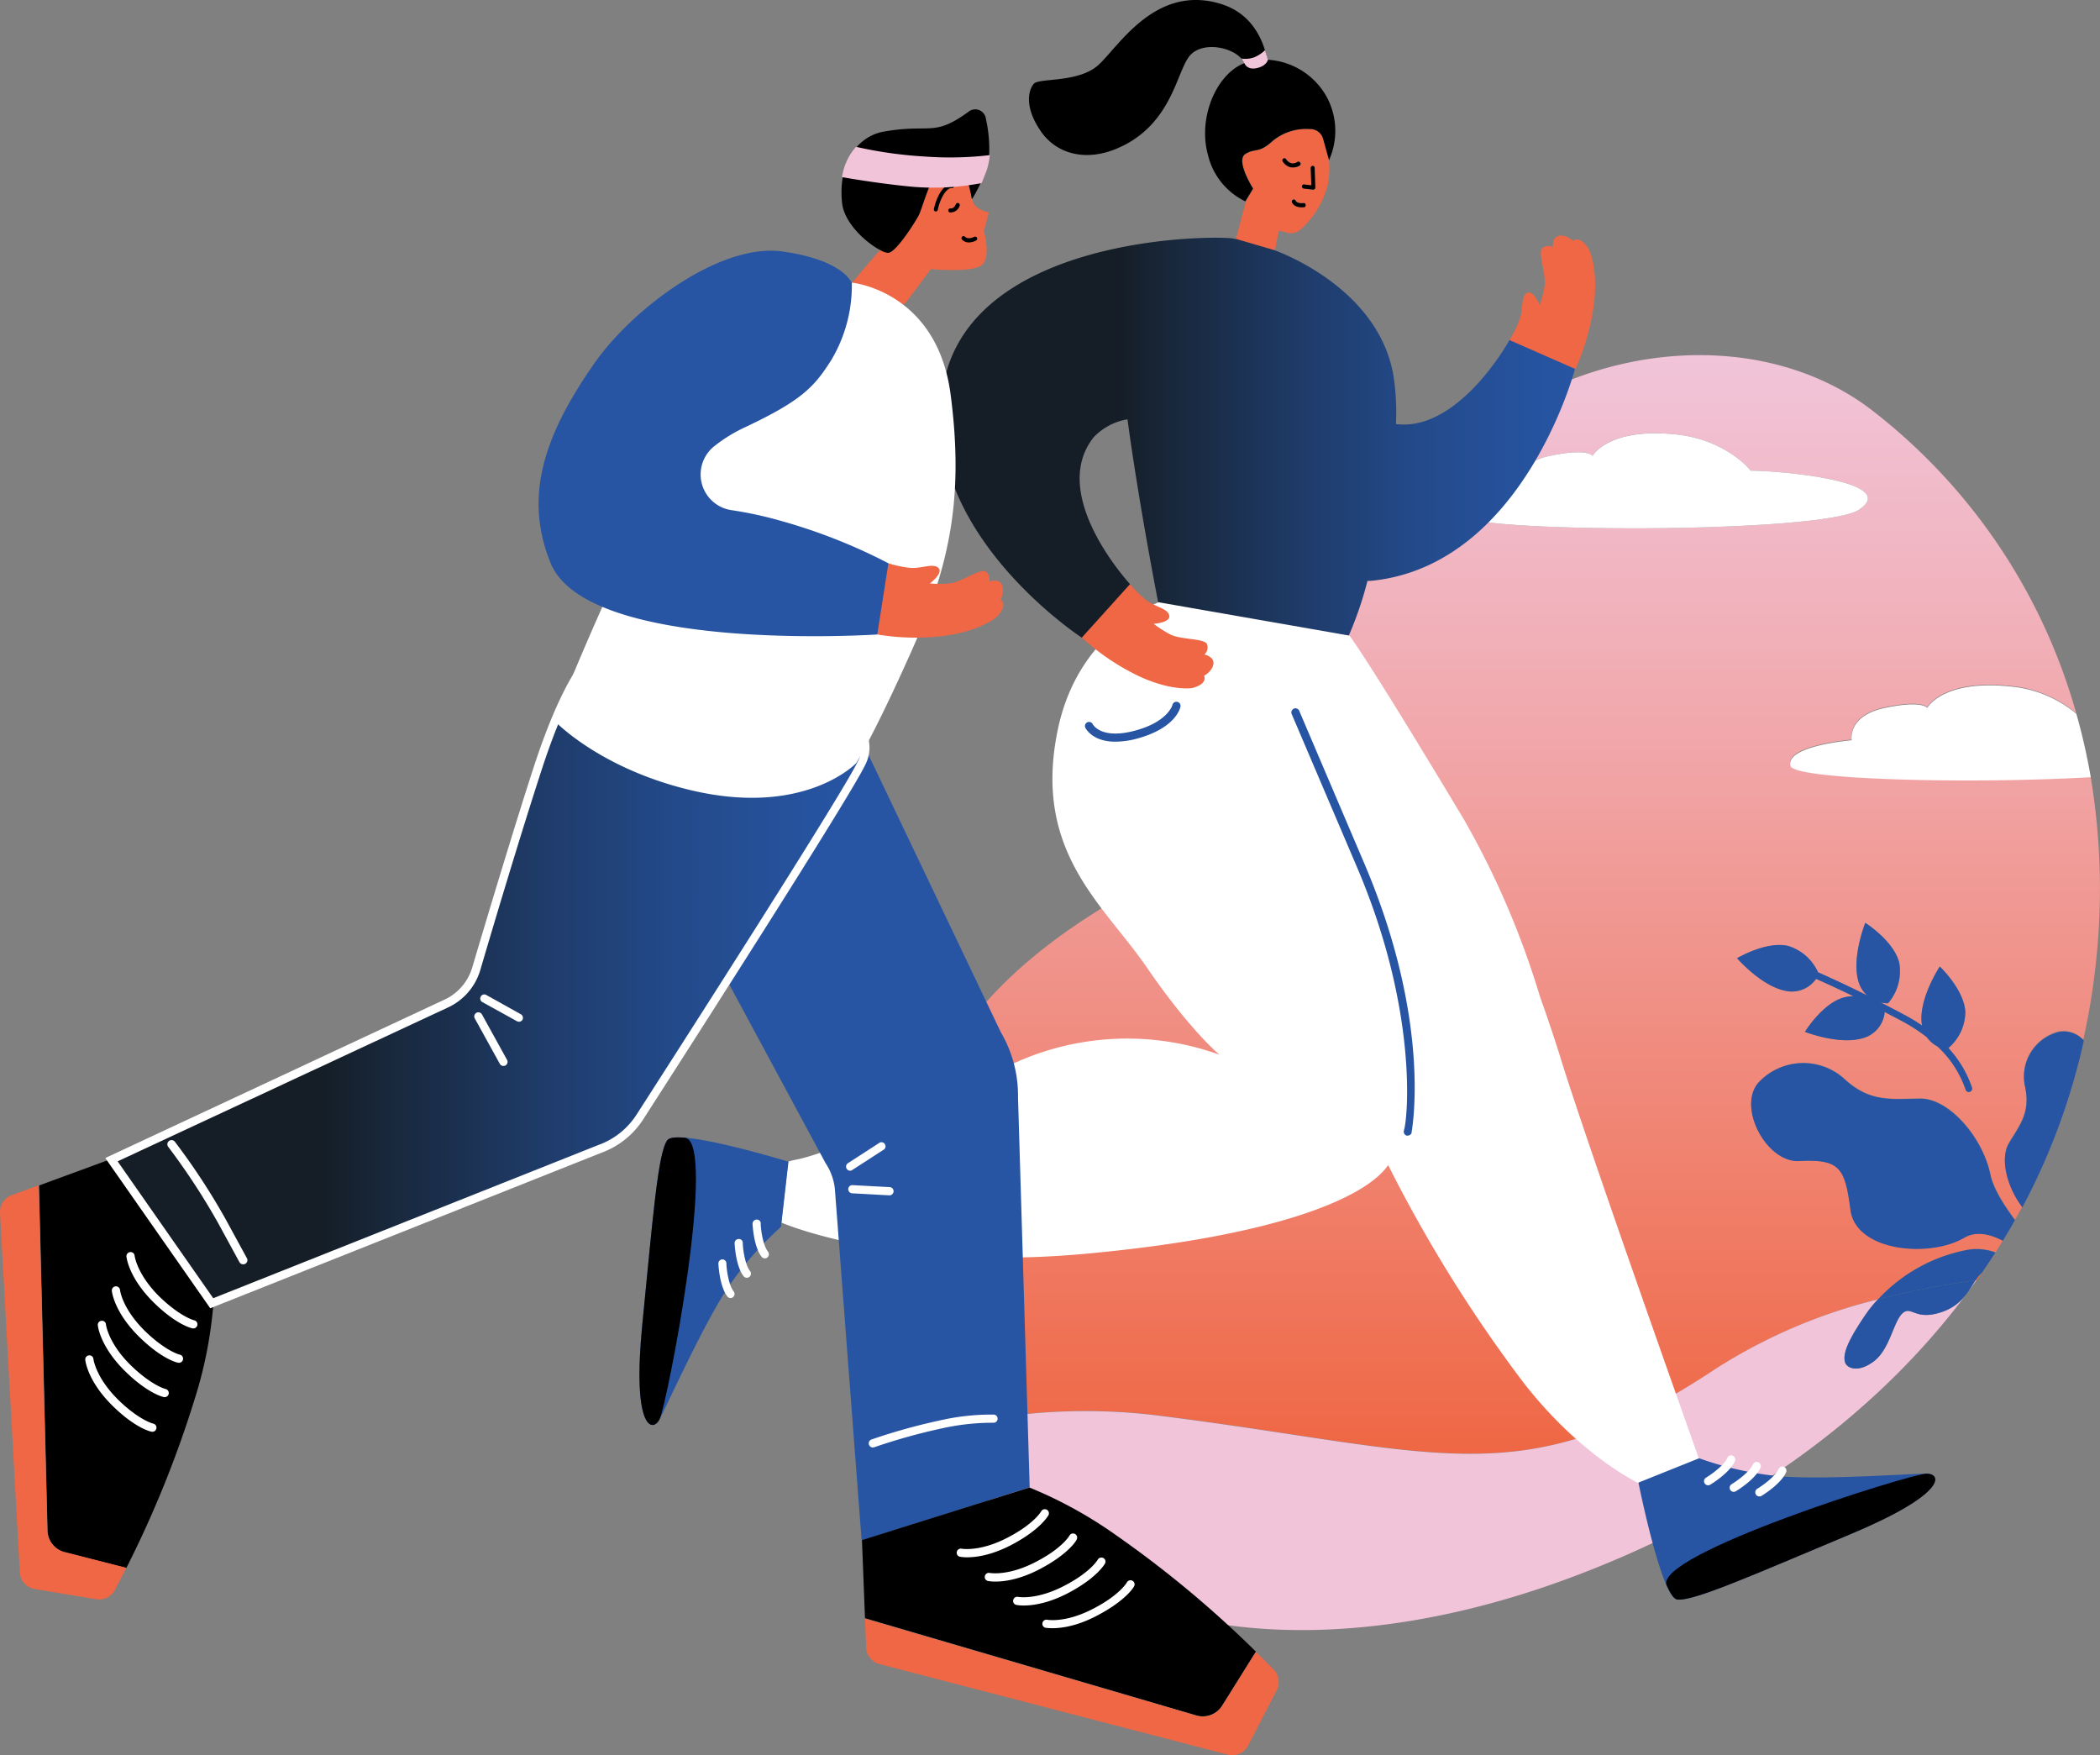
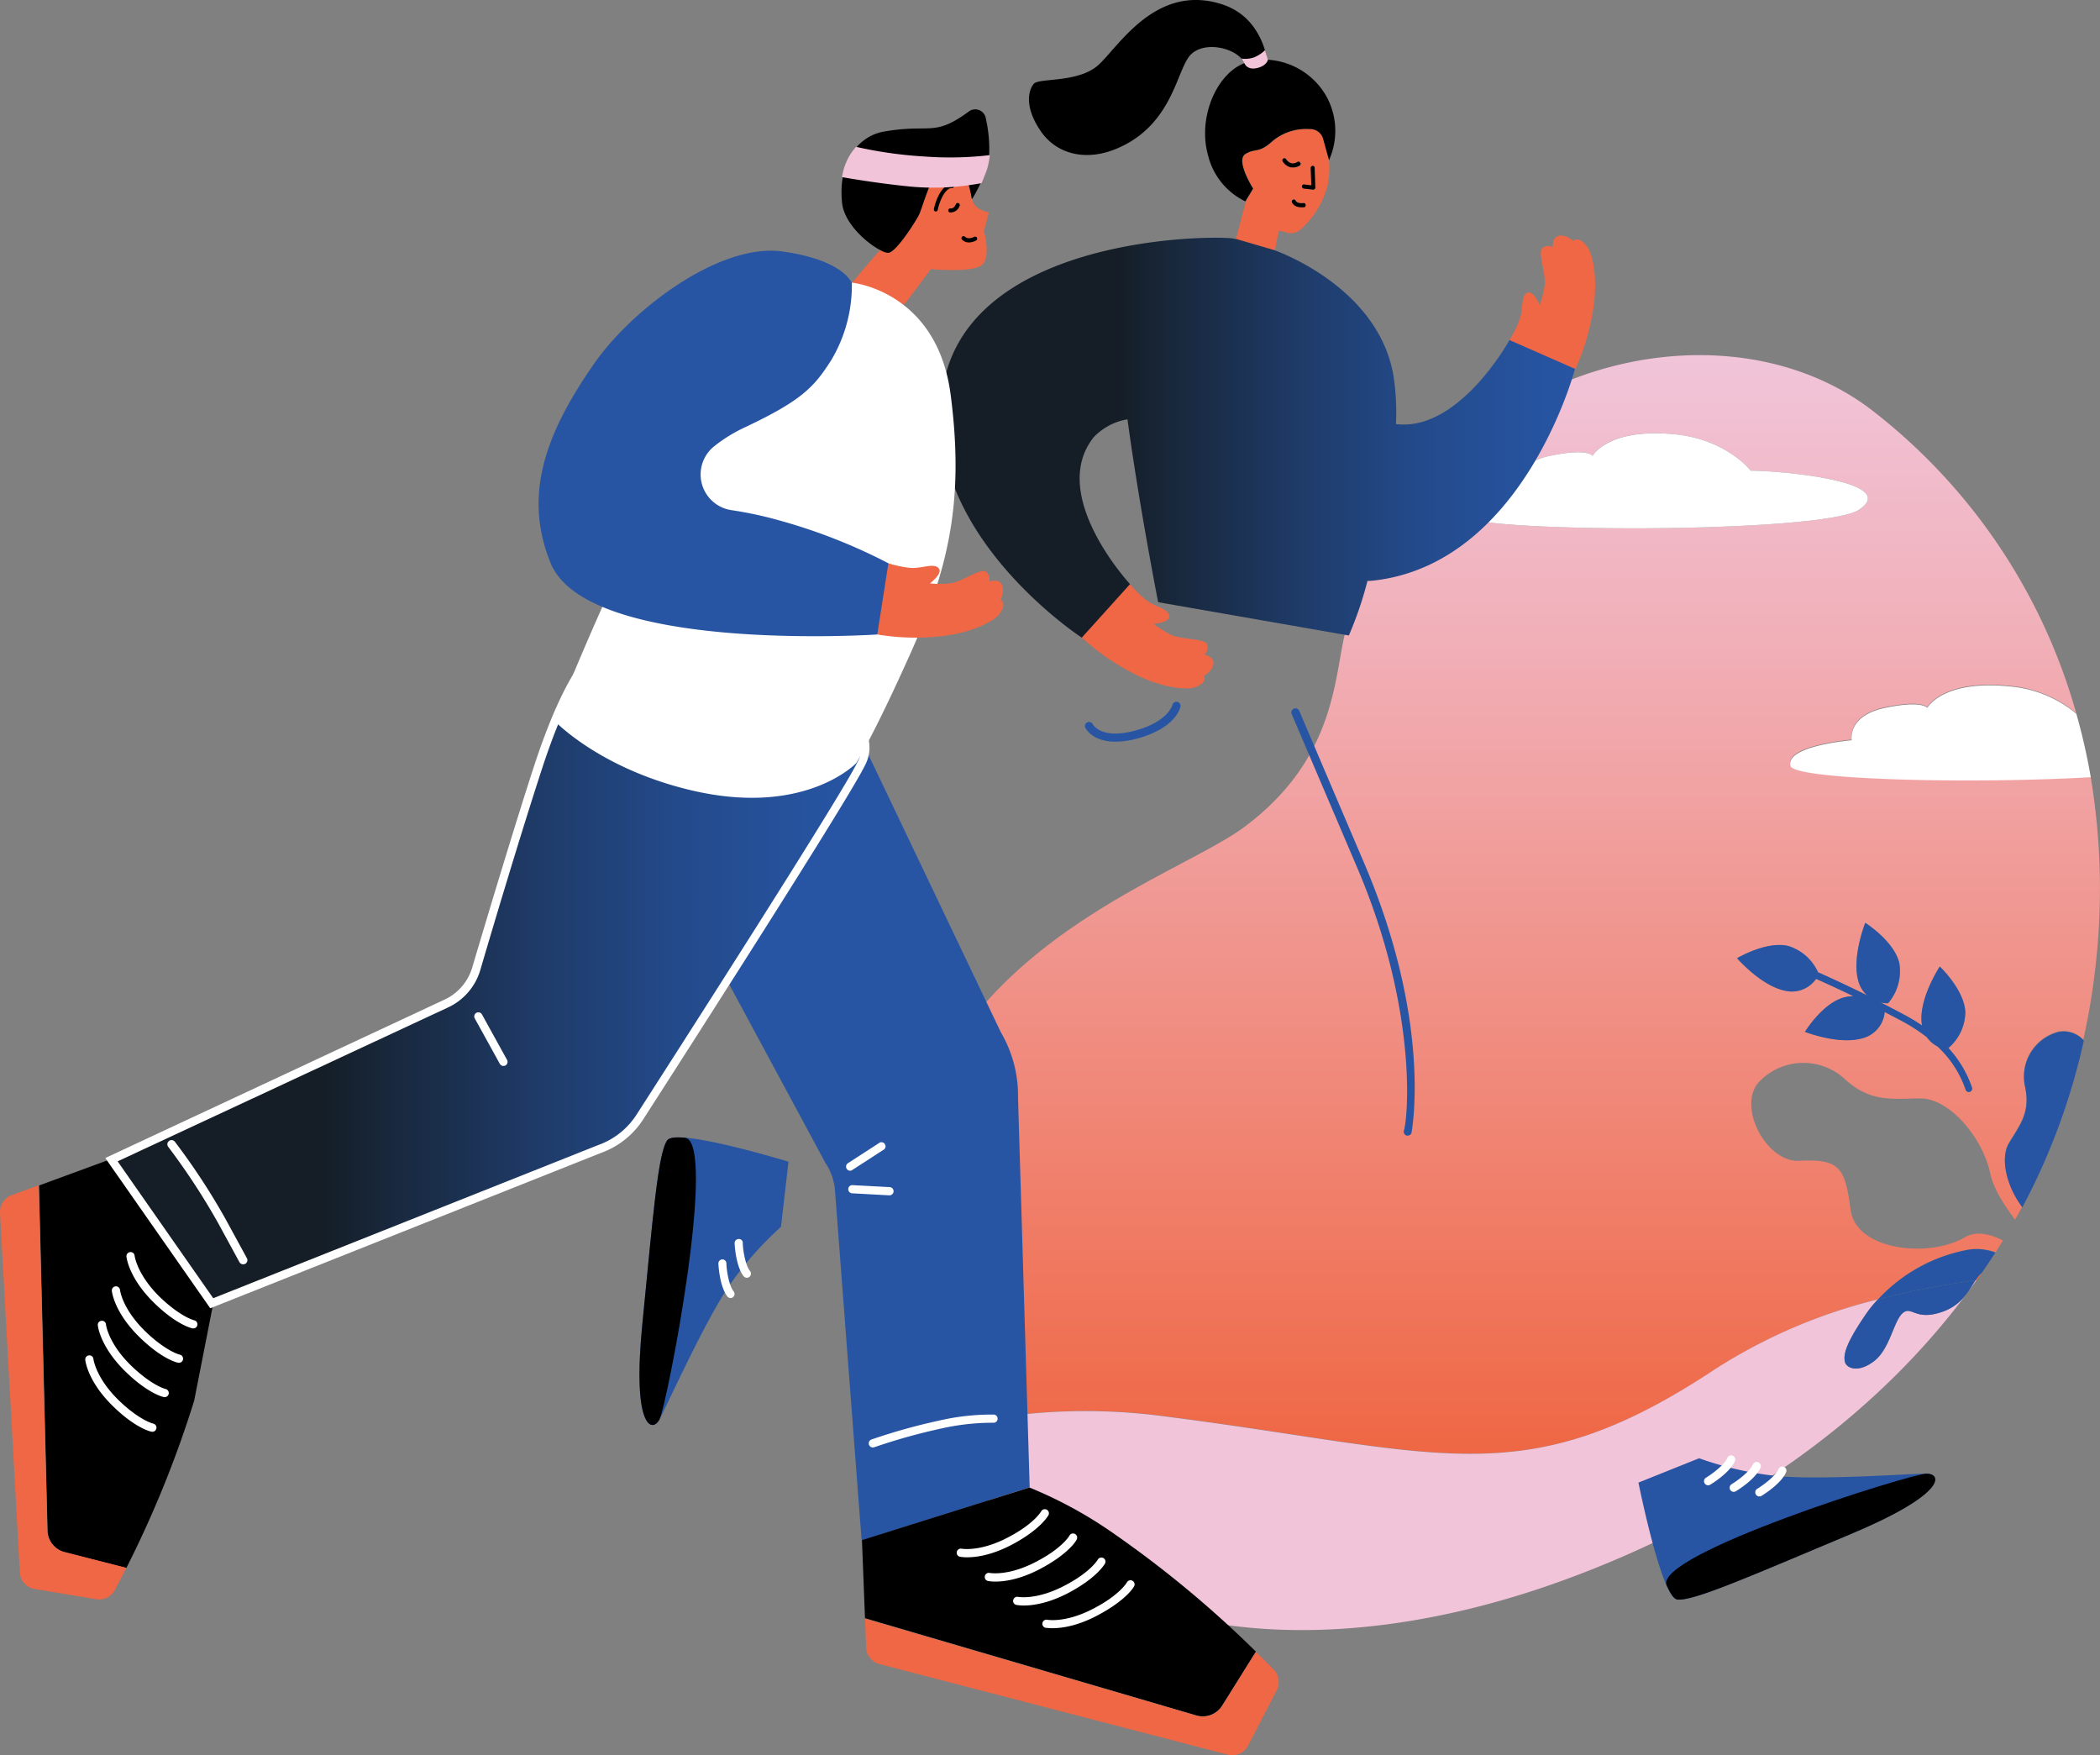
<svg xmlns="http://www.w3.org/2000/svg" xmlns:xlink="http://www.w3.org/1999/xlink" viewBox="43.74 49.56 311.53 260.35">
  <rect x="43.74" y="49.56" width="311.53" height="260.35" fill="#808080" stroke="none" />
  <defs>
    <style>.cls-1{fill:#ef6744;}.cls-2{fill:url(#linear-gradient);}.cls-3{fill:#f1c4d9;}.cls-4{fill:#2755a3;}.cls-5{fill:#fff;}.cls-6{fill:url(#linear-gradient-2);}.cls-7{fill:url(#linear-gradient-3);}</style>
    <linearGradient id="linear-gradient" x1="266.25" y1="265.19" x2="266.25" y2="102.24" gradientUnits="userSpaceOnUse">
      <stop offset="0" stop-color="#ef6744" />
      <stop offset="0.28" stop-color="#f08371" />
      <stop offset="0.77" stop-color="#f1b2bc" />
      <stop offset="1" stop-color="#f1c4d9" />
    </linearGradient>
    <linearGradient id="linear-gradient-2" x1="183.27" y1="114.47" x2="277.46" y2="114.47" gradientUnits="userSpaceOnUse">
      <stop offset="0.28" stop-color="#151e27" />
      <stop offset="0.39" stop-color="#192a41" />
      <stop offset="0.58" stop-color="#1f3c6b" />
      <stop offset="0.75" stop-color="#234a8a" />
      <stop offset="0.9" stop-color="#26529c" />
      <stop offset="1" stop-color="#2755a3" />
    </linearGradient>
    <linearGradient id="linear-gradient-3" x1="60.28" y1="193.98" x2="172.11" y2="193.98" xlink:href="#linear-gradient-2" />
  </defs>
  <title>Craftwork_illustrations</title>
  <g id="background">
    <path class="cls-1" d="M336.8,239.47l.17,0c.26-.36.53-.72.78-1.09A4.48,4.48,0,0,0,336.8,239.47Z" />
    <path class="cls-2" d="M321.56,110.5c-22.83-17.71-66.05-6.9-78,31.92-2,6.54-1,19.19-15.21,29.79-12,8.94-56.76,21.16-50.52,69.15a66,66,0,0,0,5.73,20.08,88.14,88.14,0,0,1,31.6-2c42.42,5.28,54.29,12.29,83.21-6.91a80,80,0,0,1,24-10.26,24.13,24.13,0,0,1,13.36-7.36,7.9,7.9,0,0,1,4.05.41c.37-.58.73-1.17,1.09-1.76-1.95-1-4-1.46-5.71-.45-5.19,3.05-16.07,2-16.89-4.11s-1.49-7.59-7.6-7.26c-5,.27-9.4-8.36-5.85-11.84a9.08,9.08,0,0,1,12.46-.41c3.94,3.7,7.2,3,11.39,3s9.17,5.65,10.35,11.24c.42,2,1.9,4.41,3.65,6.75.36-.64.72-1.28,1.06-1.93-2.25-3-3.3-7.18-2-9.46,1.6-2.71,3.29-4.57,2.38-8.54a6.86,6.86,0,0,1,5-8,4,4,0,0,1,3.68,1.22c.63-2.81,1.15-5.67,1.53-8.6a101,101,0,0,0-.44-30.42c-17.7,1-44.08.4-44.56-1.69-.7-3,9.1-3.79,9.1-3.79s-.7-3.59,4.9-4.79,6.3,0,6.3,0,2.26-4.22,12.26-3.19a17.77,17.77,0,0,1,9.86,4.05A86.28,86.28,0,0,0,321.56,110.5Zm-8.12,83.3c1.62.72,4.13,1.86,7.31,3.44A4.37,4.37,0,0,1,319.4,195c-1-3.5,1.05-8.55,1.05-8.55s4.32,2.71,5.05,6a7.31,7.31,0,0,1-1.67,5.93,4.53,4.53,0,0,1-1.11-.13c1.15.59,2.36,1.22,3.63,1.9a29.15,29.15,0,0,1,2.53,1.53,3.4,3.4,0,0,1-.08-.57c-.28-3.63,2.7-8.18,2.7-8.18s3.71,3.5,3.79,6.84a7.12,7.12,0,0,1-2.51,5.25,16.4,16.4,0,0,1,3.5,5.87.47.47,0,0,1-.07.43.44.44,0,0,1-.25.19.48.48,0,0,1-.62-.31,15.71,15.71,0,0,0-4.18-6.42,4.38,4.38,0,0,1-1.56-1.35,25.34,25.34,0,0,0-3.71-2.41l-2.56-1.35a4.41,4.41,0,0,1-3.27,3.89c-3.49,1-8.56-.94-8.56-.94s2.65-4.35,5.9-5.13a5.82,5.82,0,0,1,1.28-.16c-2.33-1.13-4.21-2-5.53-2.57a4.37,4.37,0,0,1-4.59,1.76c-3.56-.71-7.13-4.82-7.13-4.82s4.37-2.61,7.61-1.79A7.18,7.18,0,0,1,313.44,193.8Zm6.12-68.65c-5.25,3.59-59.17,3.59-59.87.6s9.1-3.79,9.1-3.79-.7-3.59,4.9-4.79,6.31,0,6.31,0,2.25-4.22,12.25-3.19c7.7.8,11.2,5.39,11.2,5.39C307.66,119.37,325.74,120.93,319.56,125.15Z" />
    <path class="cls-3" d="M331.9,244.13c-4.09,1.44-4.55-1-5.91.21s-1.87,5.38-4.31,7.17-3.95.88-4.2.2c-.48-1.34.55-3.51,3-7.16a17.8,17.8,0,0,1,1.82-2.25,80,80,0,0,0-24,10.26c-28.92,19.2-40.79,12.19-83.21,6.91a88.14,88.14,0,0,0-31.6,2c14.78,30.84,52.82,36.76,92,22.55,25.67-9.32,47.23-24.51,61.44-44.55l-.17,0C335.81,241,334.79,243.11,331.9,244.13Z" />
    <path class="cls-4" d="M301.43,191.69s3.57,4.11,7.13,4.82a4.37,4.37,0,0,0,4.59-1.76c1.32.59,3.2,1.44,5.53,2.57a5.82,5.82,0,0,0-1.28.16c-3.25.78-5.9,5.13-5.9,5.13s5.07,2,8.56.94a4.41,4.41,0,0,0,3.27-3.89l2.56,1.35a25.34,25.34,0,0,1,3.71,2.41,4.38,4.38,0,0,0,1.56,1.35,15.71,15.71,0,0,1,4.18,6.42.48.48,0,0,0,.62.31.44.44,0,0,0,.25-.19.47.47,0,0,0,.07-.43,16.4,16.4,0,0,0-3.5-5.87,7.12,7.12,0,0,0,2.51-5.25c-.08-3.34-3.79-6.84-3.79-6.84s-3,4.55-2.7,8.18a3.4,3.4,0,0,0,.08.57,29.15,29.15,0,0,0-2.53-1.53c-1.27-.68-2.48-1.31-3.63-1.9a4.53,4.53,0,0,0,1.11.13,7.31,7.31,0,0,0,1.67-5.93c-.73-3.26-5.05-6-5.05-6s-2,5.05-1.05,8.55a4.37,4.37,0,0,0,1.35,2.22c-3.18-1.58-5.69-2.72-7.31-3.44a7.18,7.18,0,0,0-4.4-3.9C305.8,189.08,301.43,191.69,301.43,191.69Z" />
    <path class="cls-5" d="M303.45,119.37s-3.5-4.59-11.2-5.39c-10-1-12.25,3.19-12.25,3.19s-.7-1.19-6.31,0-4.9,4.79-4.9,4.79-9.8.8-9.1,3.79,54.62,3,59.87-.6C325.74,120.93,307.66,119.37,303.45,119.37Z" />
    <path class="cls-5" d="M329.64,154.57s-.7-1.19-6.3,0-4.9,4.79-4.9,4.79-9.8.8-9.1,3.79c.48,2.09,26.86,2.72,44.56,1.69a91.37,91.37,0,0,0-2.14-9.41,17.77,17.77,0,0,0-9.86-4.05C331.9,150.35,329.64,154.57,329.64,154.57Z" />
    <path class="cls-4" d="M349.13,202.64a6.86,6.86,0,0,0-5,8c.91,4-.78,5.83-2.38,8.54-1.34,2.28-.29,6.46,2,9.46a97,97,0,0,0,9.12-24.73A4,4,0,0,0,349.13,202.64Z" />
-     <path class="cls-4" d="M339,223.77c-1.18-5.59-6.17-11.25-10.35-11.24s-7.45.69-11.39-3a9.08,9.08,0,0,0-12.46.41c-3.55,3.48.87,12.11,5.85,11.84,6.11-.33,6.79,1.11,7.6,7.26s11.7,7.16,16.89,4.11c1.73-1,3.76-.57,5.71.45.61-1,1.22-2,1.8-3.07C340.88,228.18,339.4,225.74,339,223.77Z" />
    <path class="cls-4" d="M337.75,238.35c.68-1,1.34-2,2-3a7.9,7.9,0,0,0-4.05-.41,24.13,24.13,0,0,0-13.36,7.36,122.72,122.72,0,0,1,14.47-2.83A4.48,4.48,0,0,1,337.75,238.35Z" />
    <path class="cls-4" d="M317.48,251.71c.25.68,1.77,1.59,4.2-.2s2.95-6,4.31-7.17,1.82,1.23,5.91-.21c2.89-1,3.91-3.18,4.9-4.66a122.72,122.72,0,0,0-14.47,2.83,17.8,17.8,0,0,0-1.82,2.25C318,248.2,317,250.37,317.48,251.71Z" />
  </g>
  <g id="character">
    <path class="cls-1" d="M183.45,74.14c-1.69,1.73-2.59,5.3-3.33,7.15-.22.55-3.41,5.75-4.65,5.75a2.84,2.84,0,0,1-1.15-.42c-1.53,1.69-4.16,4.87-4.16,4.87A8.35,8.35,0,0,0,174,94.23a8.68,8.68,0,0,0,4,.37l3.83-5.12s6,.55,7.5-.55.37-5.12.37-5.12l.73-2.74s-2-.37-2.38-1.65c0-.12-.07-.29-.1-.47l-.07.11S186.69,70.85,183.45,74.14Z" />
    <path d="M190,67.2A1.6,1.6,0,0,0,187.6,66c-5.42,4-5.73,1.83-12.8,3.09-3.56.64-6.79,4.25-6.14,10.56.32,3.07,3.69,6,5.66,7a2.84,2.84,0,0,0,1.15.42c1.24,0,4.43-5.2,4.65-5.75.74-1.85,1.64-5.42,3.33-7.15,3.24-3.29,4.46,4.92,4.46,4.92L188,79c.38-.62,2.27-3.84,2.48-6.45A20.5,20.5,0,0,0,190,67.2Z" />
-     <path d="M75.42,242.68l-15-21.28-10.89,4,1.27,51.2a3.4,3.4,0,0,0,2.56,3.21l9.12,2.33a160.08,160.08,0,0,0,10.07-24.84A63.63,63.63,0,0,0,75.42,242.68Z" />
+     <path d="M75.42,242.68l-15-21.28-10.89,4,1.27,51.2a3.4,3.4,0,0,0,2.56,3.21l9.12,2.33a160.08,160.08,0,0,0,10.07-24.84Z" />
    <path class="cls-1" d="M62.44,282.1l-9.12-2.33a3.4,3.4,0,0,1-2.56-3.21l-1.27-51.2v0l-4,1.47a2.68,2.68,0,0,0-1.75,2.65l2.94,53.3a2.65,2.65,0,0,0,2.21,2.47L58,286.77a2.67,2.67,0,0,0,2.81-1.41l1.67-3.25Z" />
    <path class="cls-5" d="M72.34,246.6h0c-.09,0-2.35-.47-5.76-3.81-3.74-3.67-4.07-6.72-4.08-6.85a.61.61,0,0,1,.55-.66.59.59,0,0,1,.66.54h0s.33,2.77,3.72,6.1c3.11,3,5.12,3.48,5.14,3.48a.61.61,0,0,1-.19,1.2Z" />
    <path class="cls-5" d="M70.18,251.69h0c-.1,0-2.35-.47-5.76-3.81-3.75-3.67-4.07-6.72-4.09-6.85a.61.61,0,0,1,1.22-.12c0,.06.34,2.79,3.72,6.1,3.1,3,5.12,3.48,5.14,3.48a.62.62,0,0,1,.48.72A.61.61,0,0,1,70.18,251.69Z" />
    <path class="cls-5" d="M68.09,256.79h0c-.09,0-2.35-.48-5.76-3.81-3.74-3.67-4.07-6.72-4.08-6.85a.6.6,0,0,1,.55-.66.59.59,0,0,1,.66.54c0,.05.34,2.79,3.72,6.1,3.11,3,5.12,3.48,5.14,3.48a.61.61,0,0,1-.19,1.2Z" />
    <path class="cls-5" d="M66.24,261.92h0c-.1,0-2.36-.47-5.77-3.81-3.74-3.67-4.07-6.72-4.08-6.85a.6.6,0,0,1,.55-.66.59.59,0,0,1,.66.54h0s.33,2.77,3.73,6.1c3.1,3,5.12,3.48,5.14,3.48a.61.61,0,0,1,.47.72A.6.6,0,0,1,66.24,261.92Z" />
    <path class="cls-1" d="M267.67,100a7.16,7.16,0,0,0,4.21,3.67,10.06,10.06,0,0,0,5.58.62,34.81,34.81,0,0,0,2.65-9c.78-5.16-.36-8.39-.81-9-1.32-1.9-2.18-1-2.18-1s-1.21-1.13-2.33-.69c-.81.33-.68,1.64-.68,1.64a1.38,1.38,0,0,0-1.61.15c-.64.69.65,3.92.37,5.6a17.13,17.13,0,0,1-.71,2.83s-1-2.4-1.92-1.8-.49,2.4-1.1,4A16.51,16.51,0,0,1,267.67,100Z" />
-     <path class="cls-5" d="M275.13,206.11c-1-3.18-2.12-6.45-2.93-8.69a125.69,125.69,0,0,0-11.3-26.33c-15-25-17-27.27-17-27.27s-26.6-5.39-26.6-5.28v.35c-.43-.25-.67-.37-.67-.37s-12.83,3.83-16,19.42c-3.69,18,6.83,25.77,13.24,35.12S224.64,206,224.64,206a40.36,40.36,0,0,0-32.38,2.2c-16.61,8.84-26.7,12.62-30.32,13.35-1.23.24-1.29.35-1.29.35l-1,9s16.51,7.23,45,4.64,41.62-8.3,45-13.13a.25.25,0,0,0,0-.07,210.27,210.27,0,0,0,19.74,31.83c8.48,11.15,17.35,15.34,17.35,15.34l9.21-3.1S279,218.81,275.13,206.11Z" />
    <path class="cls-4" d="M171.56,278.05l-3.93-51.62a8.55,8.55,0,0,0-1.44-4.38l-18.5-34.33,22.89-30.38,21.64,45.35a18.52,18.52,0,0,1,2.54,9.63l1.73,57.86Z" />
    <path class="cls-1" d="M240.88,73.36,240,70.07a2,2,0,0,0-2-1.37,7.8,7.8,0,0,0-5.47,1.81c-2.09,1.9-2.47.95-4,1.9s1.14,5.13,1.14,5.13l-1.09,1.81L227.1,85a7.44,7.44,0,0,0,2.31,2.58c1.83.85,3.26.37,3.59-1.57.16-.95.5-2.26.5-2.26l1.14.32a2.19,2.19,0,0,0,2.05-.48,13.27,13.27,0,0,0,4-6.53,13,13,0,0,0,.2-3.75Zm-6.8.15a.3.3,0,1,1,.49-.35,1.35,1.35,0,0,0,.87.63,1.24,1.24,0,0,0,.78-.19.29.29,0,0,1,.42.05.31.31,0,0,1,0,.43,1.77,1.77,0,0,1-1,.33l-.24,0A1.88,1.88,0,0,1,234.08,73.51Zm3.08,6.78-.33,0c-1.2,0-1.43-.73-1.44-.76a.3.3,0,1,1,.58-.18s.2.4,1.13.32a.28.28,0,0,1,.33.27A.29.29,0,0,1,237.16,80.29Zm1.63-2.67a.32.32,0,0,1-.21.08h0l-1.4-.16a.31.31,0,0,1-.27-.34.29.29,0,0,1,.34-.27l1.05.13-.09-2.58a.32.32,0,0,1,.3-.31.28.28,0,0,1,.31.29l.1,2.93A.35.35,0,0,1,238.79,77.62Z" />
    <path d="M238.48,74.16a.32.32,0,0,0-.3.31l.09,2.58-1.05-.13a.29.29,0,0,0-.34.27.31.31,0,0,0,.27.34l1.4.16h0a.32.32,0,0,0,.21-.08.35.35,0,0,0,.1-.24l-.1-2.93A.28.28,0,0,0,238.48,74.16Z" />
    <path d="M237.1,79.69c-.93.08-1.12-.3-1.13-.32a.3.3,0,1,0-.58.18s.24.76,1.44.76l.33,0a.29.29,0,0,0,.27-.33A.28.28,0,0,0,237.1,79.69Z" />
    <path d="M236.59,74.08a.31.31,0,0,0,0-.43.29.29,0,0,0-.42-.05,1.24,1.24,0,0,1-.78.19,1.35,1.35,0,0,1-.87-.63.3.3,0,1,0-.49.35,1.88,1.88,0,0,0,1.26.88l.24,0A1.77,1.77,0,0,0,236.59,74.08Z" />
    <path d="M240.67,64.15a10.71,10.71,0,0,0-8.91-5.73c-.62-3-2.32-6.88-6.92-8.28-9.76-3-15.24,6.47-18.2,9.1s-8.76,1.86-9.53,2.74-1.49,3.36,1,7c2.3,3.4,6.66,4.62,11.42,2.57,8.23-3.54,8.74-11.66,10.82-13.85s7-1,8,1.23l-.4.16c-4,1.9-6.49,8.18-5,13.5a10.26,10.26,0,0,0,5.54,6.84l.05-.09,1.09-1.81s-2.66-4.18-1.14-5.13,1.9,0,4-1.9A7.8,7.8,0,0,1,238,68.7a2,2,0,0,1,2,1.37l.91,3.29,0-.07A10.62,10.62,0,0,0,240.67,64.15Z" />
    <path class="cls-3" d="M228.45,59.13s.45.91,1.94.48c1.31-.37,1.44-1.19,1.44-1.19L231.41,57a5.24,5.24,0,0,1-1.61,1.06,3.87,3.87,0,0,1-1.87.19Z" />
    <path class="cls-4" d="M286.8,269.47l9-3.61a49.86,49.86,0,0,0,11.39,2.62c6.33.66,20-.34,22.33-.34s3,3-11.33,9-23.33,10-25.66,9.67S286.8,269.47,286.8,269.47Z" />
    <path d="M329.54,268.14c2.33,0,3,3-11.33,9s-23.33,10-25.66,9.67c-.49-.07-1-.86-1.56-2.07C288.94,280.14,327.21,268.14,329.54,268.14Z" />
    <path class="cls-5" d="M297.14,269.87a.61.61,0,0,1-.32-1.13c.72-.43,2.68-1.81,3.17-2.94a.6.6,0,0,1,.8-.31.61.61,0,0,1,.32.8c-.74,1.68-3.36,3.31-3.66,3.49A.56.56,0,0,1,297.14,269.87Z" />
    <path class="cls-5" d="M300.94,270.84a.59.59,0,0,1-.52-.29.61.61,0,0,1,.2-.84c.71-.43,2.67-1.81,3.17-2.94a.61.61,0,0,1,.8-.31.6.6,0,0,1,.31.8c-.73,1.69-3.35,3.31-3.65,3.49A.56.56,0,0,1,300.94,270.84Z" />
    <path class="cls-5" d="M304.74,271.52a.59.59,0,0,1-.52-.29.61.61,0,0,1,.2-.84c.71-.43,2.67-1.8,3.17-2.93a.61.61,0,0,1,.8-.32.6.6,0,0,1,.31.8c-.73,1.69-3.35,3.32-3.65,3.5A.6.6,0,0,1,304.74,271.52Z" />
    <path class="cls-4" d="M160.71,221.87l-1.11,9.66a49.51,49.51,0,0,0-7.71,8.77c-3.6,5.26-9.22,17.75-10.32,19.81s-4.07,1.21-2.53-14.25,2.29-25.28,3.69-27.17S160.71,221.87,160.71,221.87Z" />
    <path d="M141.57,260.11c-1.11,2.05-4.07,1.21-2.53-14.25s2.29-25.28,3.69-27.17c.29-.4,1.24-.49,2.56-.39C150.31,218.69,142.67,258.05,141.57,260.11Z" />
-     <path class="cls-5" d="M157.2,236.21a.58.58,0,0,1-.48-.24c-1.14-1.45-1.32-4.52-1.34-4.87a.61.61,0,0,1,.58-.64.56.56,0,0,1,.63.58c0,.83.32,3.21,1.08,4.18a.62.62,0,0,1-.1.86A.64.64,0,0,1,157.2,236.21Z" />
    <path class="cls-5" d="M154.53,239.09a.63.63,0,0,1-.48-.24c-1.13-1.45-1.32-4.52-1.33-4.87a.61.61,0,0,1,.57-.64.57.57,0,0,1,.64.58c0,.83.32,3.21,1.08,4.18a.62.62,0,0,1-.1.86A.67.67,0,0,1,154.53,239.09Z" />
    <path class="cls-5" d="M152.13,242.1a.62.62,0,0,1-.48-.23c-1.14-1.45-1.32-4.53-1.34-4.87a.61.61,0,0,1,.58-.64h0a.61.61,0,0,1,.61.58c0,.83.32,3.21,1.08,4.18a.6.6,0,0,1-.11.85A.58.58,0,0,1,152.13,242.1Z" />
    <path class="cls-1" d="M211.38,136.19a7.19,7.19,0,0,0-4.81,2.84,10.07,10.07,0,0,0-2.35,5.1,35.05,35.05,0,0,0,7.73,5.36c4.65,2.37,8.07,2.3,8.83,2.08,2.21-.66,1.58-1.77,1.58-1.77s1.45-.79,1.39-2c-.05-.87-1.34-1.16-1.34-1.16a1.4,1.4,0,0,0,.37-1.57c-.45-.83-3.94-.62-5.44-1.41a16.86,16.86,0,0,1-2.45-1.57s2.58-.18,2.3-1.26-2.12-1.22-3.48-2.31A16.65,16.65,0,0,1,211.38,136.19Z" />
    <path class="cls-6" d="M267.67,100s-7.49,13.64-16.84,12.46a36.72,36.72,0,0,0-.36-7.1c-2.25-13.45-17.79-18.73-17.79-18.73L227.1,85h-.16a3.29,3.29,0,0,0-.43-.09c-5.06-.49-39,.33-42.84,21.84s20.55,37.39,20.55,37.39l7.16-7.94S199.12,123,206,114.4a8.91,8.91,0,0,1,5-2.64c1.72,12.73,4.55,27.12,4.55,27.12l28.29,4.94a54.67,54.67,0,0,0,2.76-8.09c.59,0,1.19-.09,1.79-.17,21.62-3.16,29-31.29,29-31.29Z" />
    <path class="cls-4" d="M252.59,218a.63.63,0,0,1-.19,0,.62.62,0,0,1-.39-.77c.56-1.68,2.16-17.74-7-39.13l-9.64-22.6a.61.61,0,1,1,1.12-.48l9.64,22.61c10.2,23.92,7,39.85,7,40A.61.61,0,0,1,252.59,218Z" />
    <path class="cls-4" d="M209.18,159.57c-3.43,0-4.4-2-4.45-2.1a.61.61,0,0,1,1.1-.52c.06.11,1.25,2.31,6.22,1s5.62-3.82,5.62-3.84a.61.61,0,0,1,1.2.19c0,.13-.56,3.23-6.5,4.83A12.59,12.59,0,0,1,209.18,159.57Z" />
    <path class="cls-5" d="M173.21,264.26a.61.61,0,0,1-.2-1.18,87.93,87.93,0,0,1,10.06-2.81,34.35,34.35,0,0,1,8.08-.89.6.6,0,0,1,.58.63.59.59,0,0,1-.64.58,34.79,34.79,0,0,0-7.77.87,87.54,87.54,0,0,0-9.9,2.77Z" />
    <path class="cls-5" d="M169.86,223.21a.61.61,0,0,1-.33-1.12l4.73-3.06a.61.61,0,0,1,.66,1l-4.73,3.06A.56.56,0,0,1,169.86,223.21Z" />
    <path class="cls-5" d="M175.63,226.86h0l-5.47-.3a.6.6,0,0,1-.58-.64.59.59,0,0,1,.64-.57l5.47.29a.61.61,0,0,1,0,1.22Z" />
    <path class="cls-7" d="M134.17,145.1s-4.59-.15-10.58,18.16c-3.15,9.64-7.28,23.46-9.2,30a8.3,8.3,0,0,1-4.56,5.2L60.28,221.57l14.87,21.29L132.71,220a11.72,11.72,0,0,0,6-4.71c7.28-11.33,30.5-47.57,32.85-52.43C177.65,150.14,134.17,145.1,134.17,145.1Z" />
    <path class="cls-5" d="M74.93,243.61,59.36,221.33l50.22-23.45a7.65,7.65,0,0,0,4.22-4.83c2.12-7.14,6.13-20.54,9.21-30,6-18.21,10.6-18.6,11.17-18.58h.06c1.33.15,32.63,3.89,37.75,13.2a5.58,5.58,0,0,1,.08,5.39c-2.37,4.92-25.78,41.43-32.89,52.5a12.42,12.42,0,0,1-6.26,5ZM61.19,221.82l14.18,20.3,57.12-22.72a11.21,11.21,0,0,0,5.66-4.48c7.11-11.06,30.48-47.51,32.82-52.37a4.4,4.4,0,0,0,0-4.28c-4.73-8.58-35.24-12.38-36.78-12.56-.34,0-4.54,1.11-10,17.74-3.08,9.42-7.09,22.81-9.2,30a8.91,8.91,0,0,1-4.89,5.59Z" />
    <path class="cls-5" d="M170.16,91.49s12.61,1.23,14.61,16.64-.2,25.43-5.81,38-8.2,16.62-8.2,16.62-7.76,8.22-25.1,3.88C132.45,163.35,126,156.48,126,156.48s5.52-14.6,15.16-34A74.06,74.06,0,0,1,170.16,91.49Z" />
    <path class="cls-1" d="M175.53,133.11a7.18,7.18,0,0,0-2.47,5,10,10,0,0,0,.82,5.56,34.7,34.7,0,0,0,9.4.27c5.19-.56,8-2.49,8.53-3.09,1.5-1.76.36-2.35.36-2.35s.78-1.45.07-2.42c-.52-.71-1.76-.25-1.76-.25a1.38,1.38,0,0,0-.55-1.52c-.83-.44-3.63,1.63-5.32,1.79a16.21,16.21,0,0,1-2.92,0s2.07-1.56,1.25-2.31-2.44.14-4.18,0A16.42,16.42,0,0,1,175.53,133.11Z" />
    <path d="M187.49,85.52a1.34,1.34,0,0,1-1.05-.45.3.3,0,1,1,.47-.38s.42.46,1.35,0a.31.31,0,0,1,.41.14.31.31,0,0,1-.14.41A2.35,2.35,0,0,1,187.49,85.52Z" />
    <path d="M182.58,80.93h-.05a.3.3,0,0,1-.25-.35,8.1,8.1,0,0,1,.77-2.16c1-1.8,1.92-1.57,2-1.54a.3.3,0,0,1,.2.38.29.29,0,0,1-.37.2s-.62-.08-1.33,1.25a7.88,7.88,0,0,0-.7,2A.31.31,0,0,1,182.58,80.93Z" />
    <path d="M184.82,81.07l-.16,0a.3.3,0,0,1-.24-.36.3.3,0,0,1,.35-.23c.06,0,.48.05.77-.63a.3.3,0,0,1,.4-.16.31.31,0,0,1,.16.4A1.42,1.42,0,0,1,184.82,81.07Z" />
    <path class="cls-3" d="M170.74,71.34a62.05,62.05,0,0,0,10.09,1.43,51.1,51.1,0,0,0,9.75-.2,12.12,12.12,0,0,1-.41,2.09c-.17.51-.81,2.06-.81,2.06a37.81,37.81,0,0,1-10.39.53c-5.25-.5-10.32-1.42-10.32-1.42a8.53,8.53,0,0,1,.72-2.41A7.62,7.62,0,0,1,170.74,71.34Z" />
    <path class="cls-4" d="M170.11,91.59s-1.11-3.46-10.33-4.73-22.18,8.45-27.86,16.58c-7.29,10.43-10.6,19.58-6.5,29.63,5.48,13.47,48.46,10.6,48.46,10.6l1.65-10.56a82.7,82.7,0,0,0-16.08-6.33,57.38,57.38,0,0,0-7.19-1.55,5.35,5.35,0,0,1-2.64-9.42,22.51,22.51,0,0,1,4.57-2.84c8.49-4,10.34-6,12.91-10.07A21.66,21.66,0,0,0,170.11,91.59Z" />
    <path class="cls-5" d="M79.8,237.09a.62.62,0,0,1-.54-.32l-3.19-5.85a99.58,99.58,0,0,0-7.38-11.26.61.61,0,1,1,1-.74,99.1,99.1,0,0,1,7.49,11.42l3.19,5.85a.61.61,0,0,1-.53.9Z" />
    <path class="cls-5" d="M118.43,207.67a.61.61,0,0,1-.54-.31l-3.72-6.74a.61.61,0,0,1,1.07-.59l3.72,6.74a.62.62,0,0,1-.24.83A.59.59,0,0,1,118.43,207.67Z" />
-     <path class="cls-5" d="M120.73,201.11a.59.59,0,0,1-.29-.07l-5.14-2.84a.6.6,0,0,1-.24-.82.59.59,0,0,1,.82-.24L121,200a.61.61,0,0,1,.24.83A.6.6,0,0,1,120.73,201.11Z" />
    <path d="M196.46,270.2,171.61,278l.45,11.58L221.22,304a3.4,3.4,0,0,0,3.83-1.46l5-8a159.31,159.31,0,0,0-20.59-17.16A63.75,63.75,0,0,0,196.46,270.2Z" />
    <path class="cls-1" d="M230.05,294.57l-5,8a3.4,3.4,0,0,1-3.83,1.46l-49.16-14.39h0l.17,4.28a2.65,2.65,0,0,0,2,2.47l51.67,13.44a2.66,2.66,0,0,0,3-1.36l4.24-8.2a2.67,2.67,0,0,0-.49-3.11l-2.59-2.58Z" />
    <path class="cls-5" d="M199.26,274.33l0,0c-.05.08-1.17,2.1-5.38,4.33-4.64,2.45-7.64,1.83-7.77,1.8a.61.61,0,0,1,.26-1.19h0s2.74.53,6.94-1.69c3.84-2,4.87-3.82,4.88-3.83a.61.61,0,0,1,1.09.55Z" />
    <path class="cls-5" d="M203.45,277.93l0,0c0,.09-1.16,2.1-5.38,4.33-4.63,2.45-7.64,1.83-7.77,1.8a.6.6,0,0,1-.46-.72.61.61,0,0,1,.72-.47c.05,0,2.76.52,6.94-1.69,3.84-2,4.87-3.81,4.88-3.83a.61.61,0,0,1,1.09.55Z" />
    <path class="cls-5" d="M207.66,281.48a0,0,0,0,1,0,0c-.05.08-1.17,2.1-5.38,4.33-4.64,2.45-7.65,1.83-7.77,1.8a.59.59,0,0,1-.46-.72.6.6,0,0,1,.72-.47c.05,0,2.75.52,6.94-1.69,3.84-2,4.87-3.81,4.88-3.83a.62.62,0,0,1,.83-.24A.6.6,0,0,1,207.66,281.48Z" />
    <path class="cls-5" d="M212,284.8l0,0c0,.09-1.16,2.1-5.38,4.33C202,291.61,199,291,198.82,291a.61.61,0,0,1,.26-1.19h0s2.74.54,6.94-1.69c3.84-2,4.87-3.81,4.88-3.83a.61.61,0,0,1,1.09.55Z" />
  </g>
</svg>